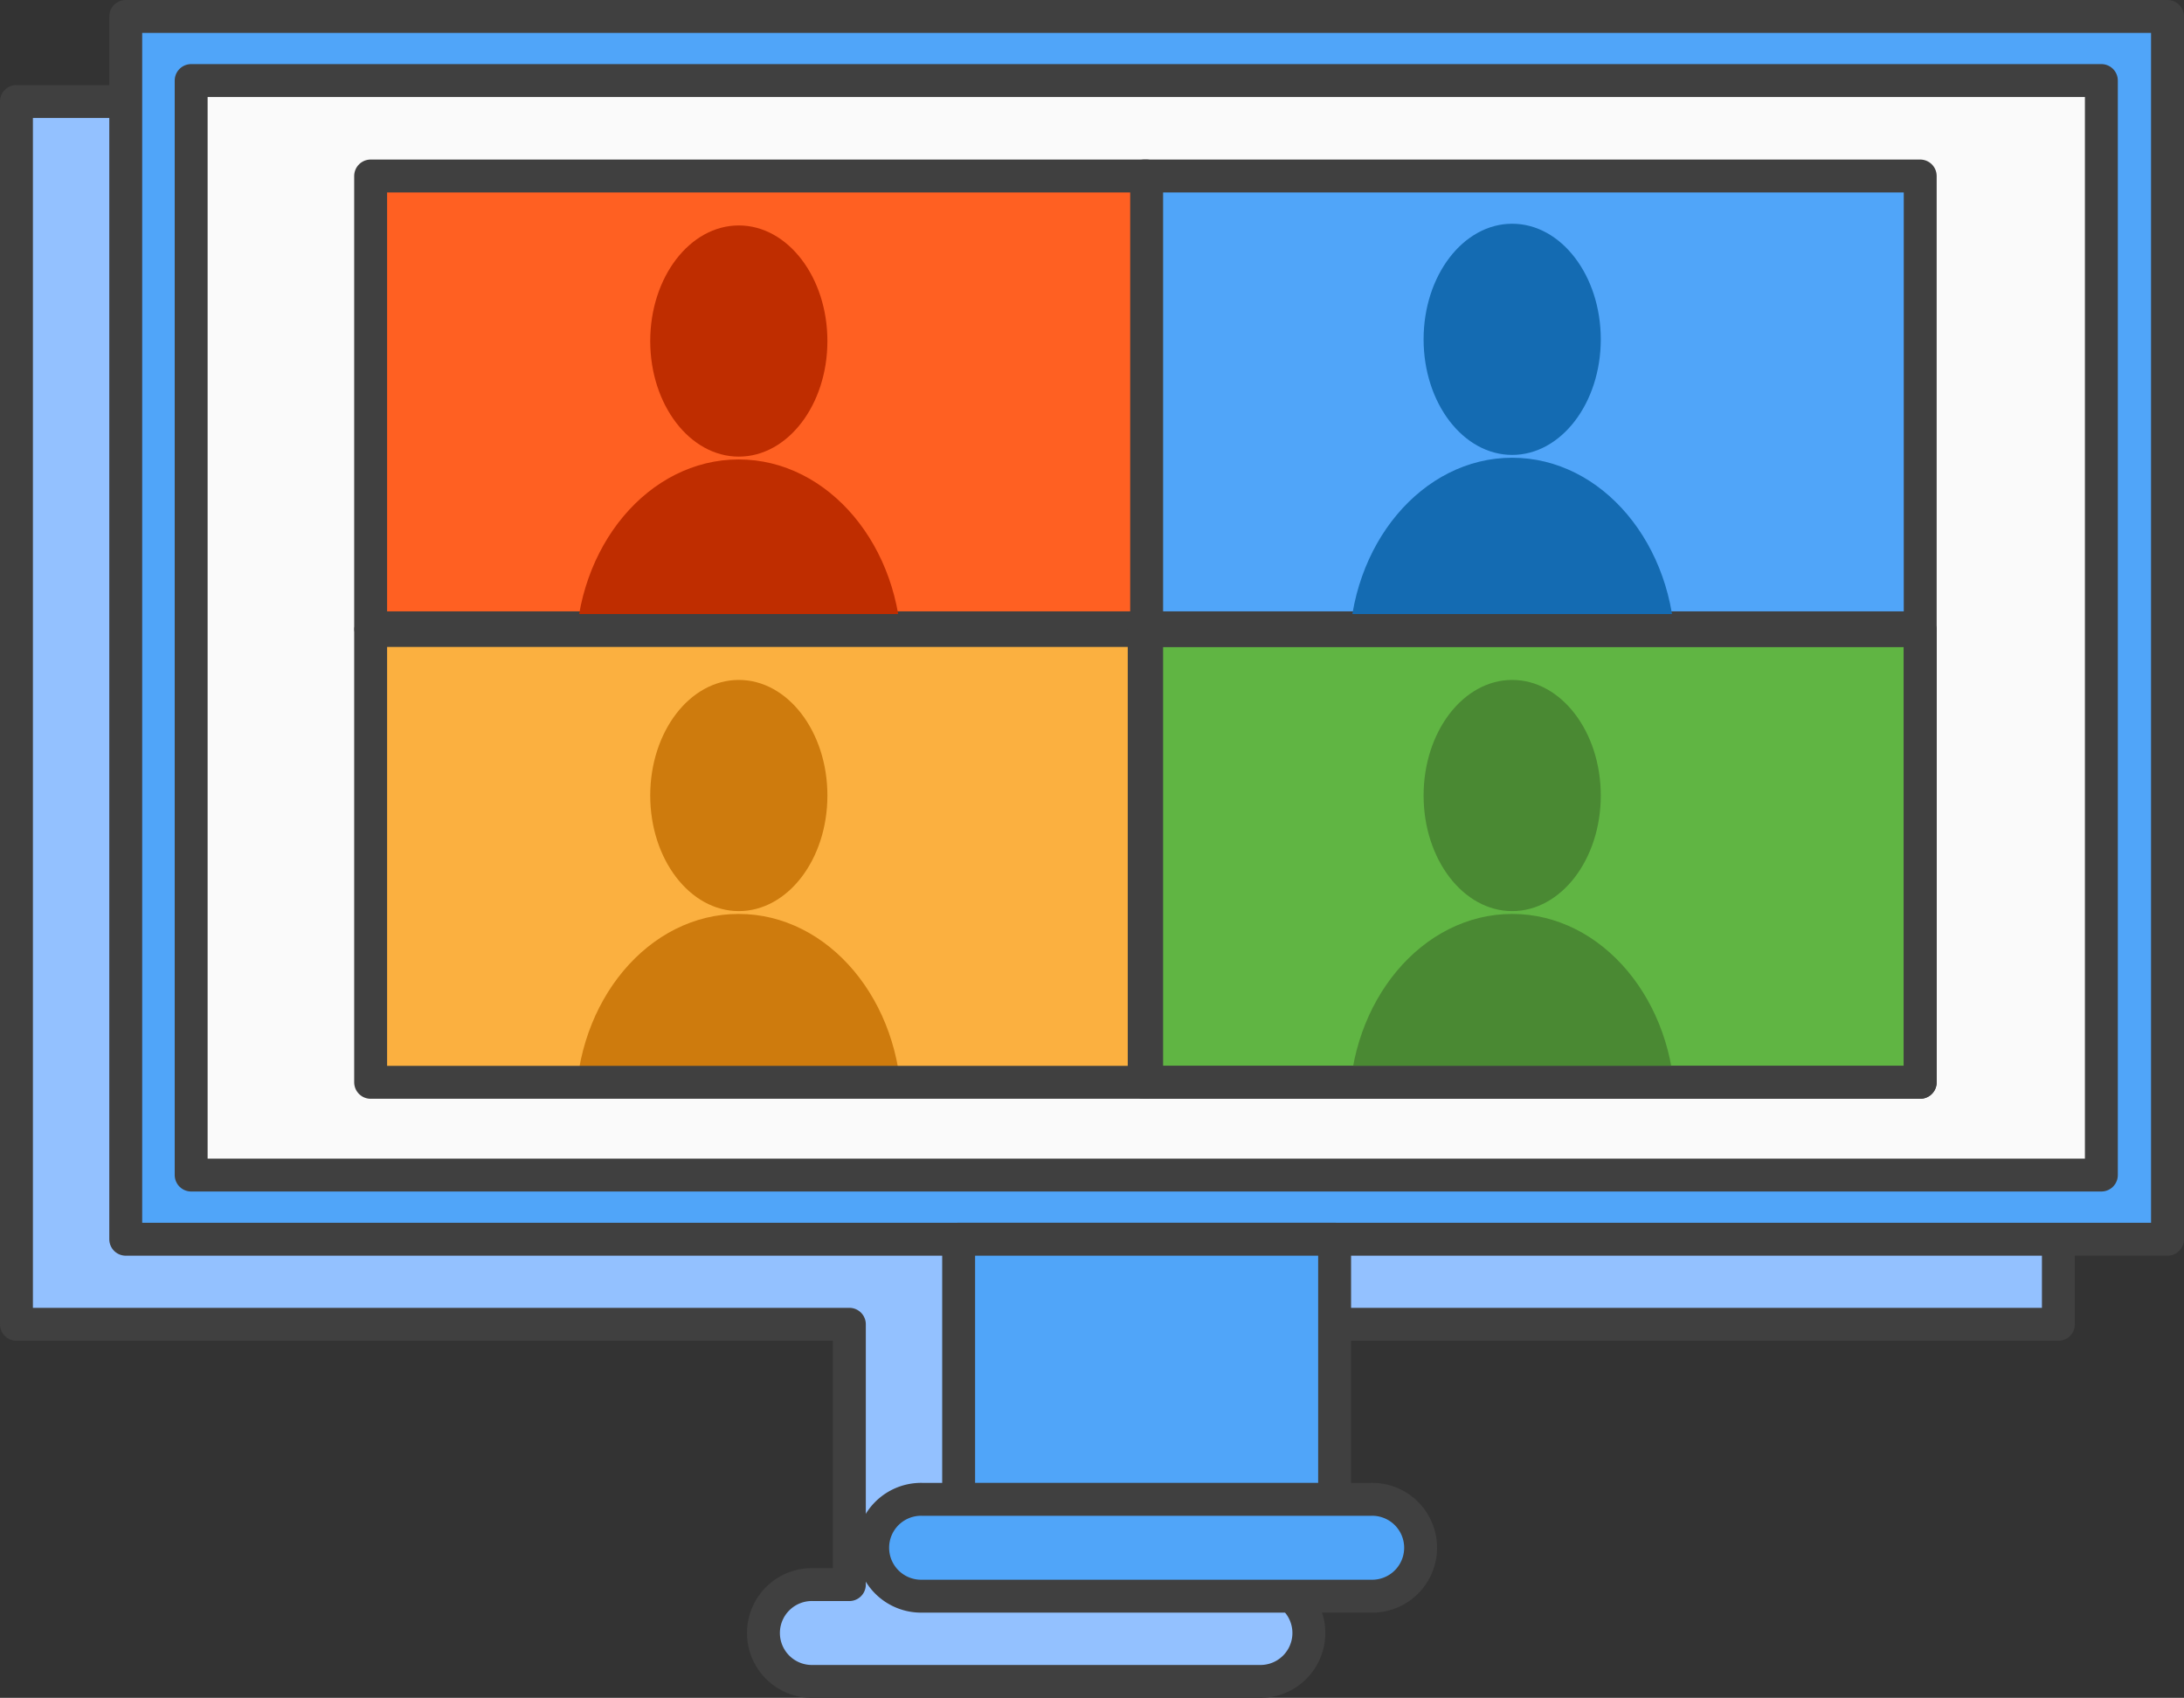
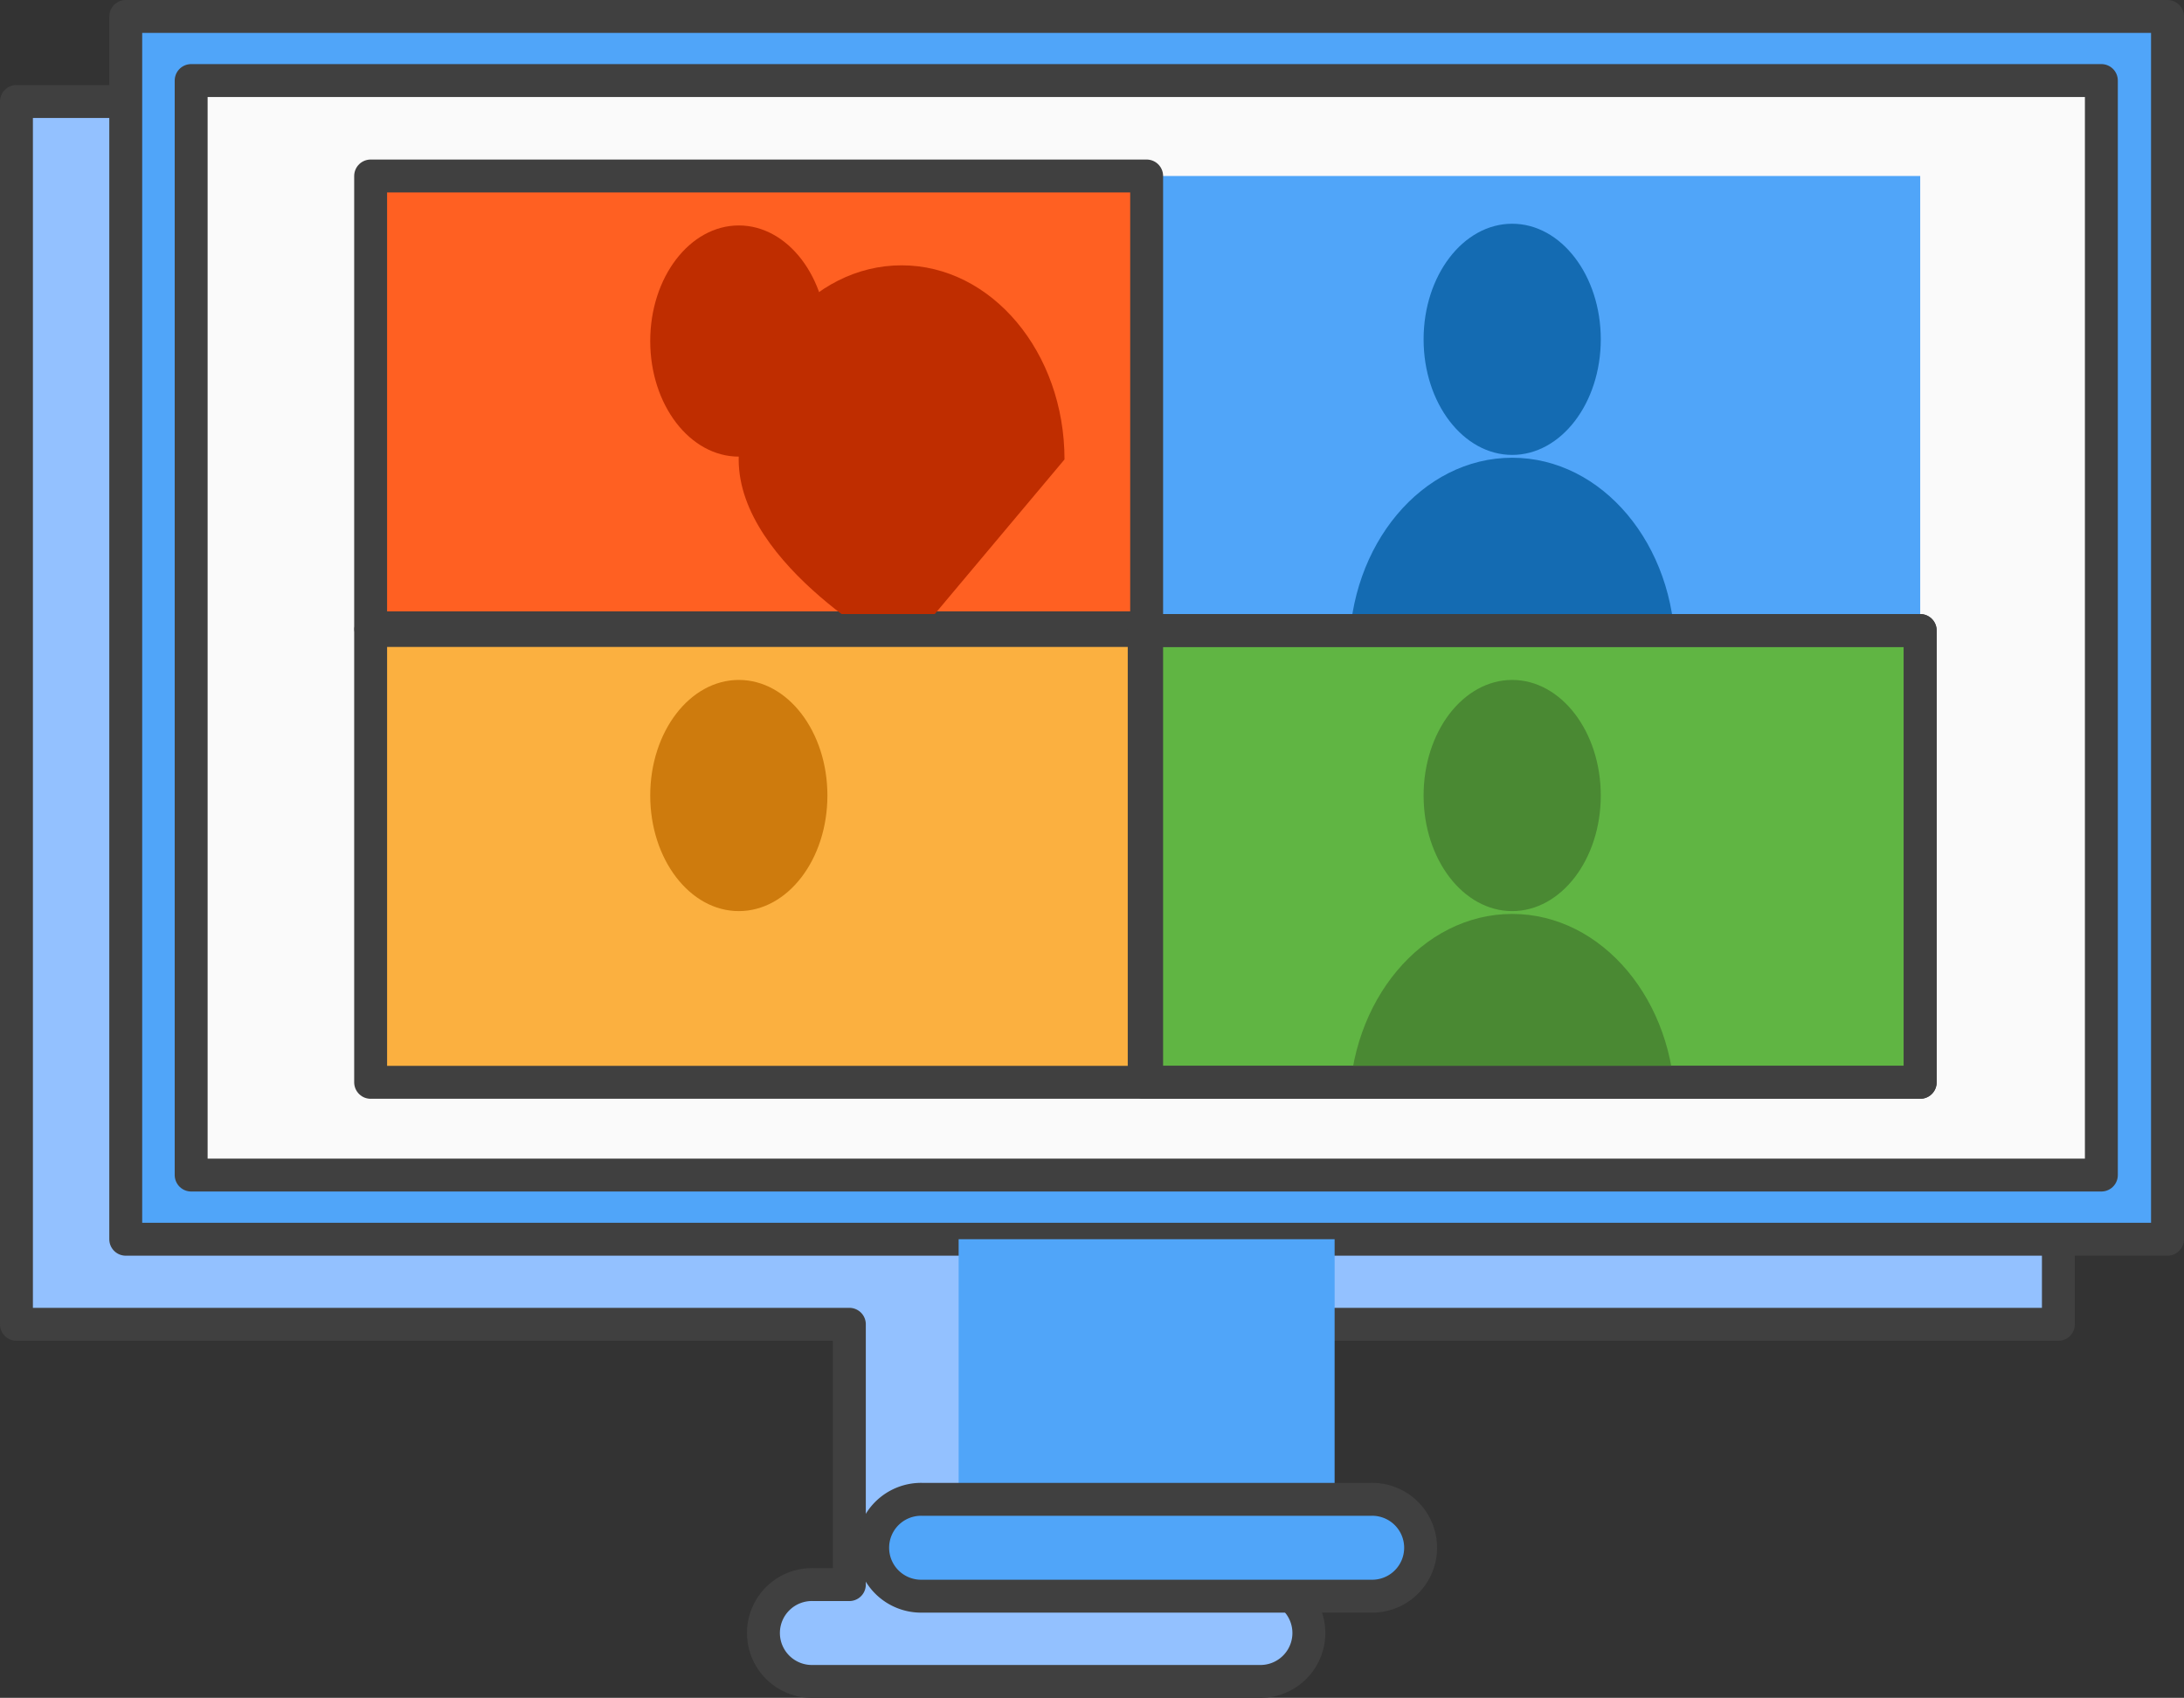
<svg xmlns="http://www.w3.org/2000/svg" width="66.367" height="51.602" viewBox="0 0 66.367 51.602">
  <rect x="0" y="0" width="66.367" height="51.602" fill="#333333" stroke="none" />
  <defs>
    <clipPath id="clip-path">
      <rect id="Rectangle_3642" data-name="Rectangle 3642" width="23.581" height="13.732" fill="none" />
    </clipPath>
  </defs>
  <g id="New_Remote_Employees_Icon" data-name="New Remote Employees Icon" transform="translate(0.049 0.049)">
    <path id="Path_6169" data-name="Path 6169" d="M62.8,42.219V5.055H.75V42.219H26.06v7.911h-1.1a1.472,1.472,0,1,0,0,2.943h13.63a1.472,1.472,0,0,0,0-2.943h-1.1V42.219Z" transform="translate(-0.299 -2.019)" fill="#93c1ff" />
    <path id="Path_6170" data-name="Path 6170" d="M62.8,42.219V5.055H.75V42.219H26.06v7.911h-1.1a1.472,1.472,0,1,0,0,2.943h13.63a1.472,1.472,0,0,0,0-2.943h-1.1V42.219Z" transform="translate(-0.299 -2.019)" fill="none" stroke="#404040" stroke-linejoin="round" stroke-width="1" />
    <rect id="Rectangle_3628" data-name="Rectangle 3628" width="62.045" height="37.164" transform="translate(3.772 0.451)" fill="#50a5f9" />
    <rect id="Rectangle_3629" data-name="Rectangle 3629" width="62.045" height="37.164" transform="translate(3.772 0.451)" fill="none" stroke="#404040" stroke-linejoin="round" stroke-width="1" />
    <rect id="Rectangle_3630" data-name="Rectangle 3630" width="11.425" height="7.911" transform="translate(29.082 37.614)" fill="#50a5f9" />
-     <rect id="Rectangle_3631" data-name="Rectangle 3631" width="11.425" height="7.911" transform="translate(29.082 37.614)" fill="none" stroke="#404040" stroke-linejoin="round" stroke-width="1" />
    <path id="Path_6171" data-name="Path 6171" d="M59.24,75.8H45.61a1.472,1.472,0,1,0,0,2.943H59.24a1.472,1.472,0,1,0,0-2.943" transform="translate(-17.63 -30.28)" fill="#50a5f9" />
    <path id="Path_6172" data-name="Path 6172" d="M59.24,75.8H45.61a1.472,1.472,0,1,0,0,2.943H59.24a1.472,1.472,0,1,0,0-2.943Z" transform="translate(-17.63 -30.28)" fill="none" stroke="#404040" stroke-linejoin="round" stroke-width="1" />
    <rect id="Rectangle_3632" data-name="Rectangle 3632" width="58.047" height="33.265" transform="translate(5.76 2.399)" fill="#fafafa" />
    <rect id="Rectangle_3633" data-name="Rectangle 3633" width="58.047" height="33.265" transform="translate(5.76 2.399)" fill="none" stroke="#404040" stroke-linejoin="round" stroke-width="1" />
    <rect id="Rectangle_3634" data-name="Rectangle 3634" width="23.581" height="13.732" transform="translate(34.721 5.3)" fill="#50a5f9" />
-     <rect id="Rectangle_3635" data-name="Rectangle 3635" width="23.581" height="13.732" transform="translate(34.721 5.3)" fill="none" stroke="#404040" stroke-linejoin="round" stroke-width="1" />
    <rect id="Rectangle_3636" data-name="Rectangle 3636" width="23.581" height="13.732" transform="translate(34.721 19.114)" fill="#60b543" />
    <rect id="Rectangle_3637" data-name="Rectangle 3637" width="23.581" height="13.732" transform="translate(34.721 19.114)" fill="none" stroke="#404040" stroke-linejoin="round" stroke-width="1" />
    <rect id="Rectangle_3638" data-name="Rectangle 3638" width="23.581" height="13.732" transform="translate(11.214 5.3)" fill="#ff6022" />
    <rect id="Rectangle_3639" data-name="Rectangle 3639" width="23.581" height="13.732" transform="translate(11.214 5.3)" fill="none" stroke="#404040" stroke-linejoin="round" stroke-width="1" />
    <rect id="Rectangle_3640" data-name="Rectangle 3640" width="23.581" height="13.732" transform="translate(11.214 19.114)" fill="#fbb040" />
    <g id="Group_4111" data-name="Group 4111" transform="translate(11.214 19.114)">
      <g id="Group_4110" data-name="Group 4110" clip-path="url(#clip-path)">
        <path id="Path_6173" data-name="Path 6173" d="M38.2,37.841c0,1.94-1.205,3.513-2.692,3.513s-2.692-1.573-2.692-3.513,1.205-3.513,2.692-3.513S38.2,35.9,38.2,37.841" transform="translate(-24.32 -32.826)" fill="#ce7b0d" />
-         <path id="Path_6174" data-name="Path 6174" d="M38.951,52.071c0,3.258-2.217,5.9-4.951,5.9s-4.95-2.641-4.95-5.9,2.216-5.9,4.95-5.9,4.951,2.641,4.951,5.9" transform="translate(-22.817 -37.557)" fill="#ce7b0d" />
      </g>
    </g>
    <g id="Group_4113" data-name="Group 4113" transform="translate(11.214 5.301)">
      <g id="Group_4112" data-name="Group 4112" clip-path="url(#clip-path)">
        <path id="Path_6175" data-name="Path 6175" d="M38.2,14.84c0,1.94-1.205,3.513-2.692,3.513s-2.692-1.573-2.692-3.513,1.205-3.513,2.692-3.513S38.2,12.9,38.2,14.84" transform="translate(-24.32 -9.825)" fill="#bf2d00" />
-         <path id="Path_6176" data-name="Path 6176" d="M38.951,29.071c0,3.258-2.217,5.9-4.951,5.9s-4.95-2.641-4.95-5.9,2.216-5.9,4.95-5.9,4.951,2.641,4.951,5.9" transform="translate(-22.817 -14.557)" fill="#bf2d00" />
+         <path id="Path_6176" data-name="Path 6176" d="M38.951,29.071s-4.95-2.641-4.95-5.9,2.216-5.9,4.95-5.9,4.951,2.641,4.951,5.9" transform="translate(-22.817 -14.557)" fill="#bf2d00" />
      </g>
    </g>
    <g id="Group_4115" data-name="Group 4115" transform="translate(34.72 19.114)">
      <g id="Group_4114" data-name="Group 4114" clip-path="url(#clip-path)">
        <path id="Path_6177" data-name="Path 6177" d="M77.336,37.841c0,1.94-1.205,3.513-2.692,3.513s-2.692-1.573-2.692-3.513,1.205-3.513,2.692-3.513,2.692,1.573,2.692,3.513" transform="translate(-63.461 -32.826)" fill="#4a8933" />
        <path id="Path_6178" data-name="Path 6178" d="M78.092,52.071c0,3.258-2.217,5.9-4.951,5.9s-4.95-2.641-4.95-5.9,2.216-5.9,4.95-5.9,4.951,2.641,4.951,5.9" transform="translate(-61.958 -37.557)" fill="#4a8933" />
      </g>
    </g>
    <g id="Group_4117" data-name="Group 4117" transform="translate(34.72 5.249)">
      <g id="Group_4116" data-name="Group 4116" clip-path="url(#clip-path)">
        <path id="Path_6179" data-name="Path 6179" d="M77.336,14.754c0,1.94-1.205,3.513-2.692,3.513s-2.692-1.573-2.692-3.513,1.205-3.513,2.692-3.513,2.692,1.573,2.692,3.513" transform="translate(-63.461 -9.739)" fill="#146bb2" />
        <path id="Path_6180" data-name="Path 6180" d="M78.092,28.985c0,3.258-2.217,5.9-4.951,5.9s-4.95-2.641-4.95-5.9,2.216-5.9,4.95-5.9,4.951,2.641,4.951,5.9" transform="translate(-61.958 -14.471)" fill="#146bb2" />
      </g>
    </g>
    <rect id="Rectangle_3646" data-name="Rectangle 3646" width="23.581" height="13.732" transform="translate(11.214 19.114)" fill="none" stroke="#404040" stroke-linejoin="round" stroke-width="1" />
    <rect id="Rectangle_3647" data-name="Rectangle 3647" width="23.581" height="13.732" transform="translate(34.721 19.114)" fill="none" stroke="#404040" stroke-linejoin="round" stroke-width="1" />
  </g>
</svg>